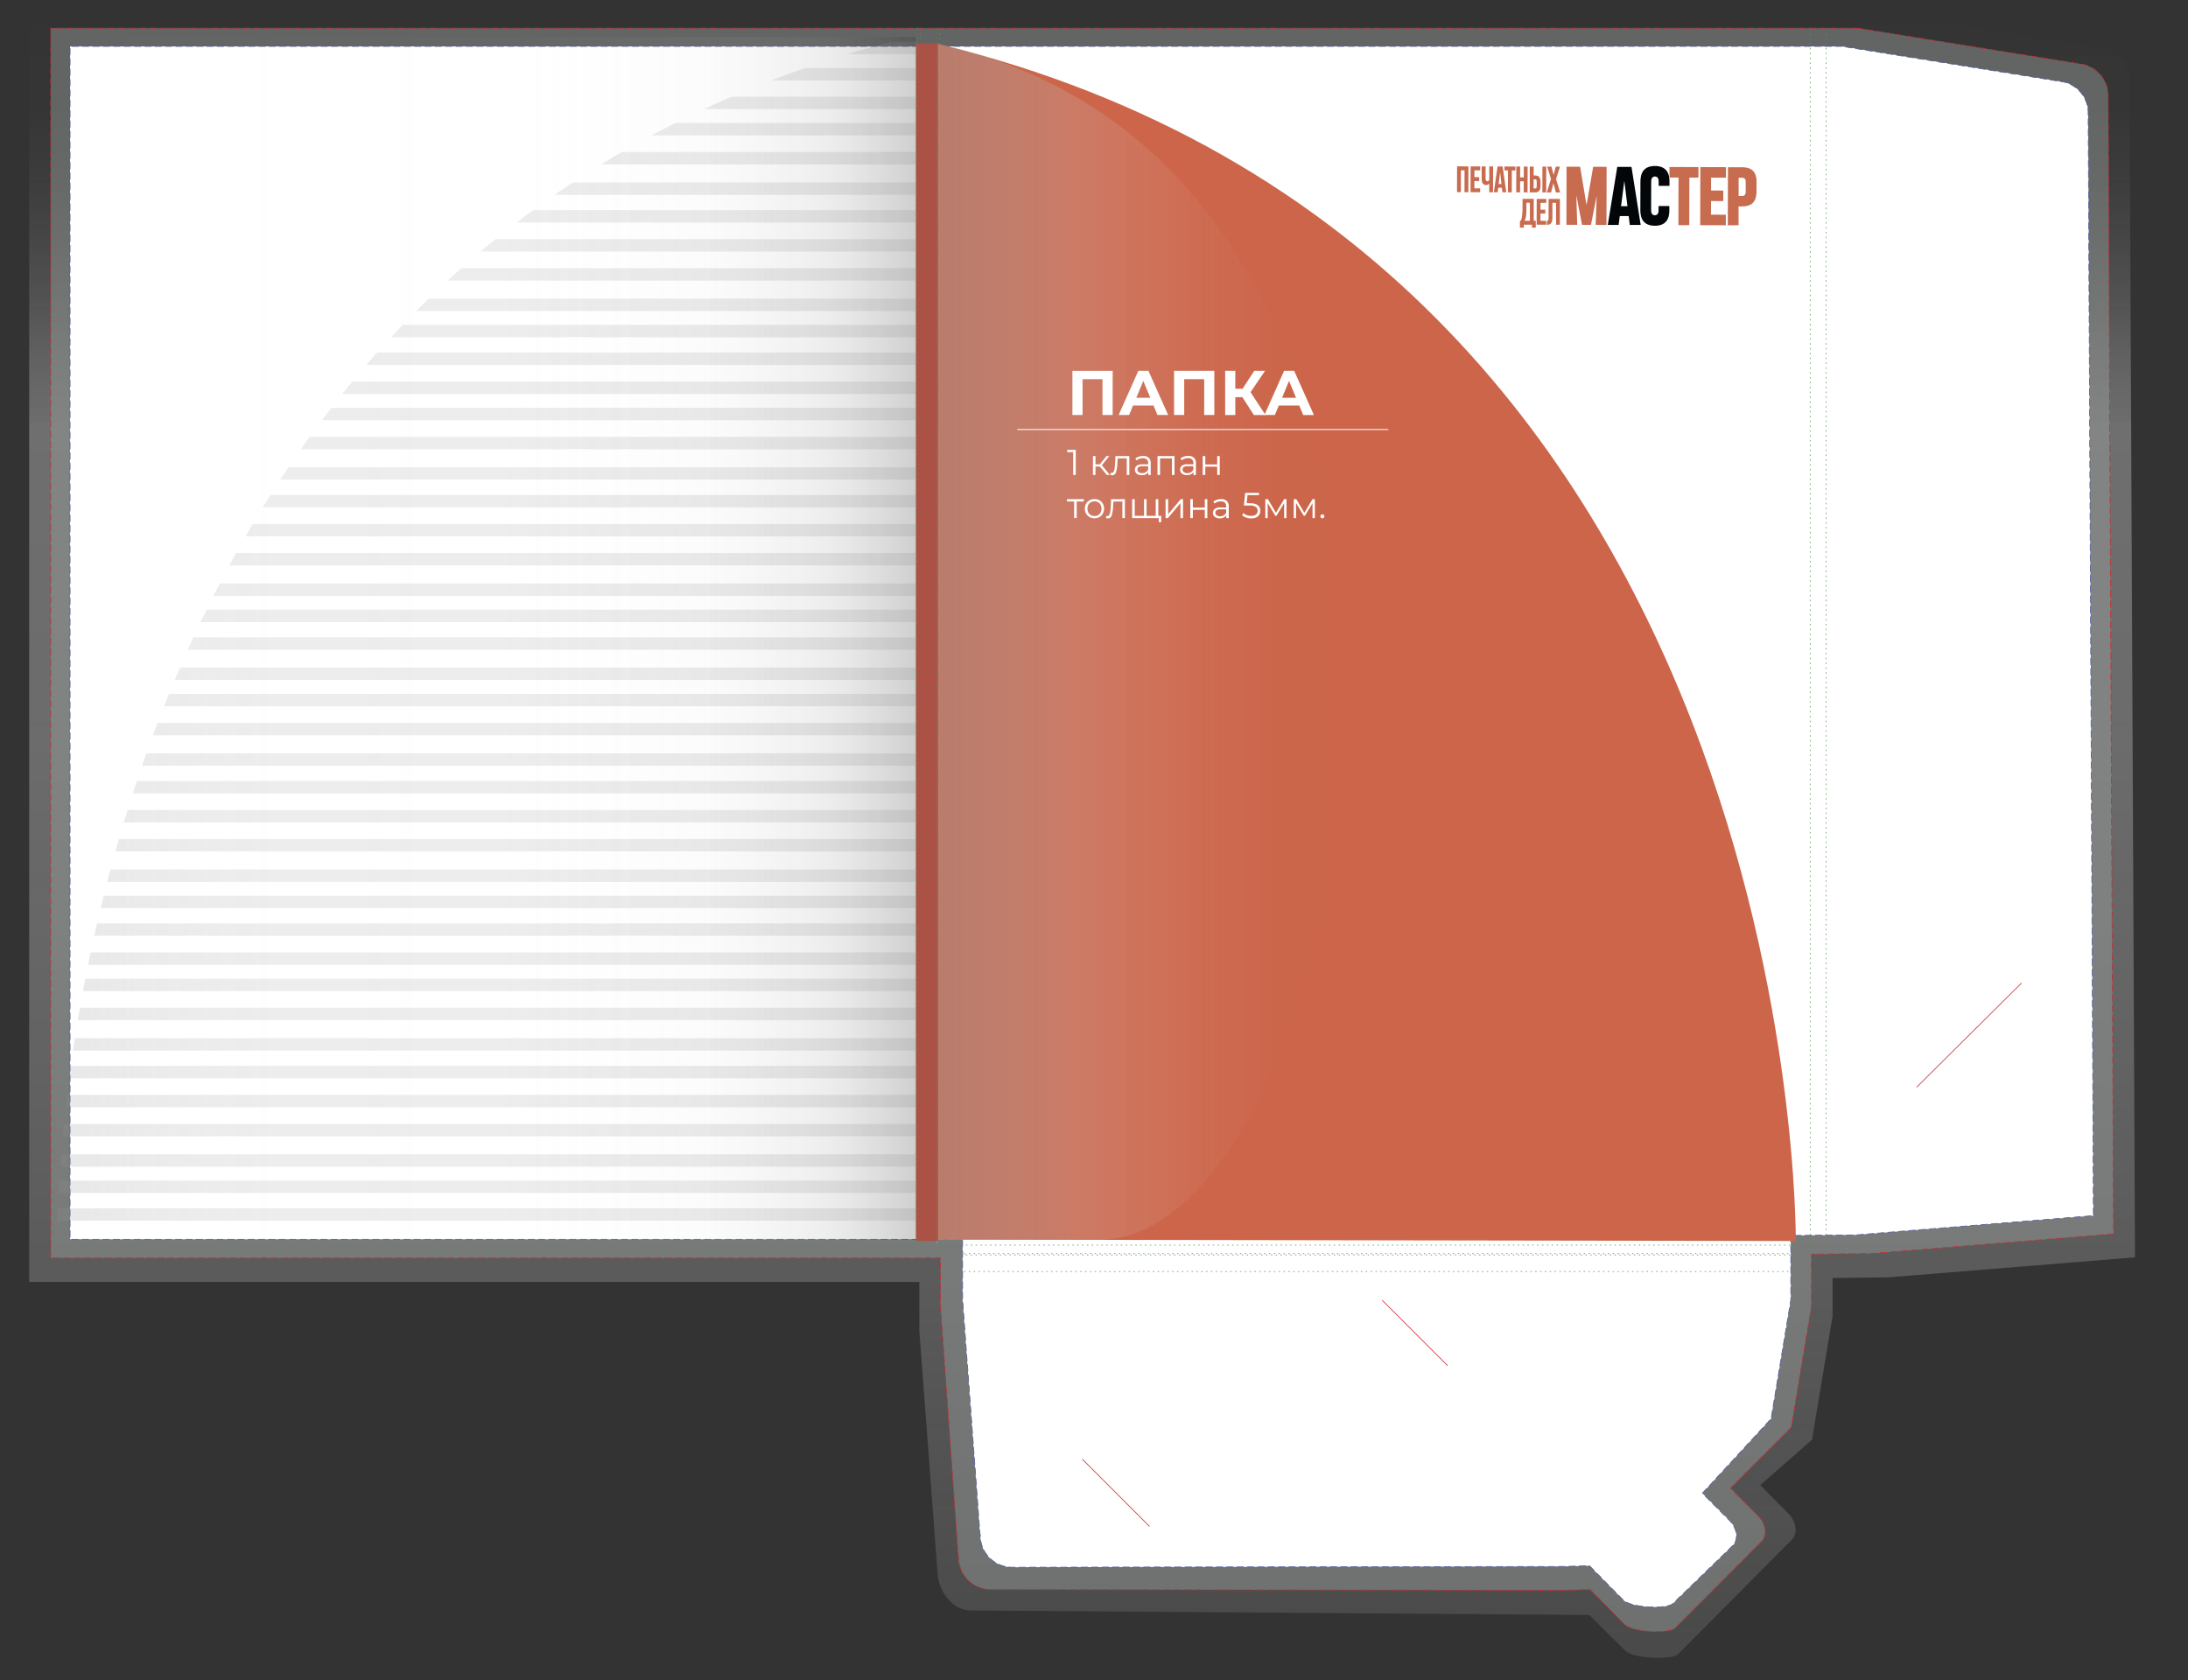
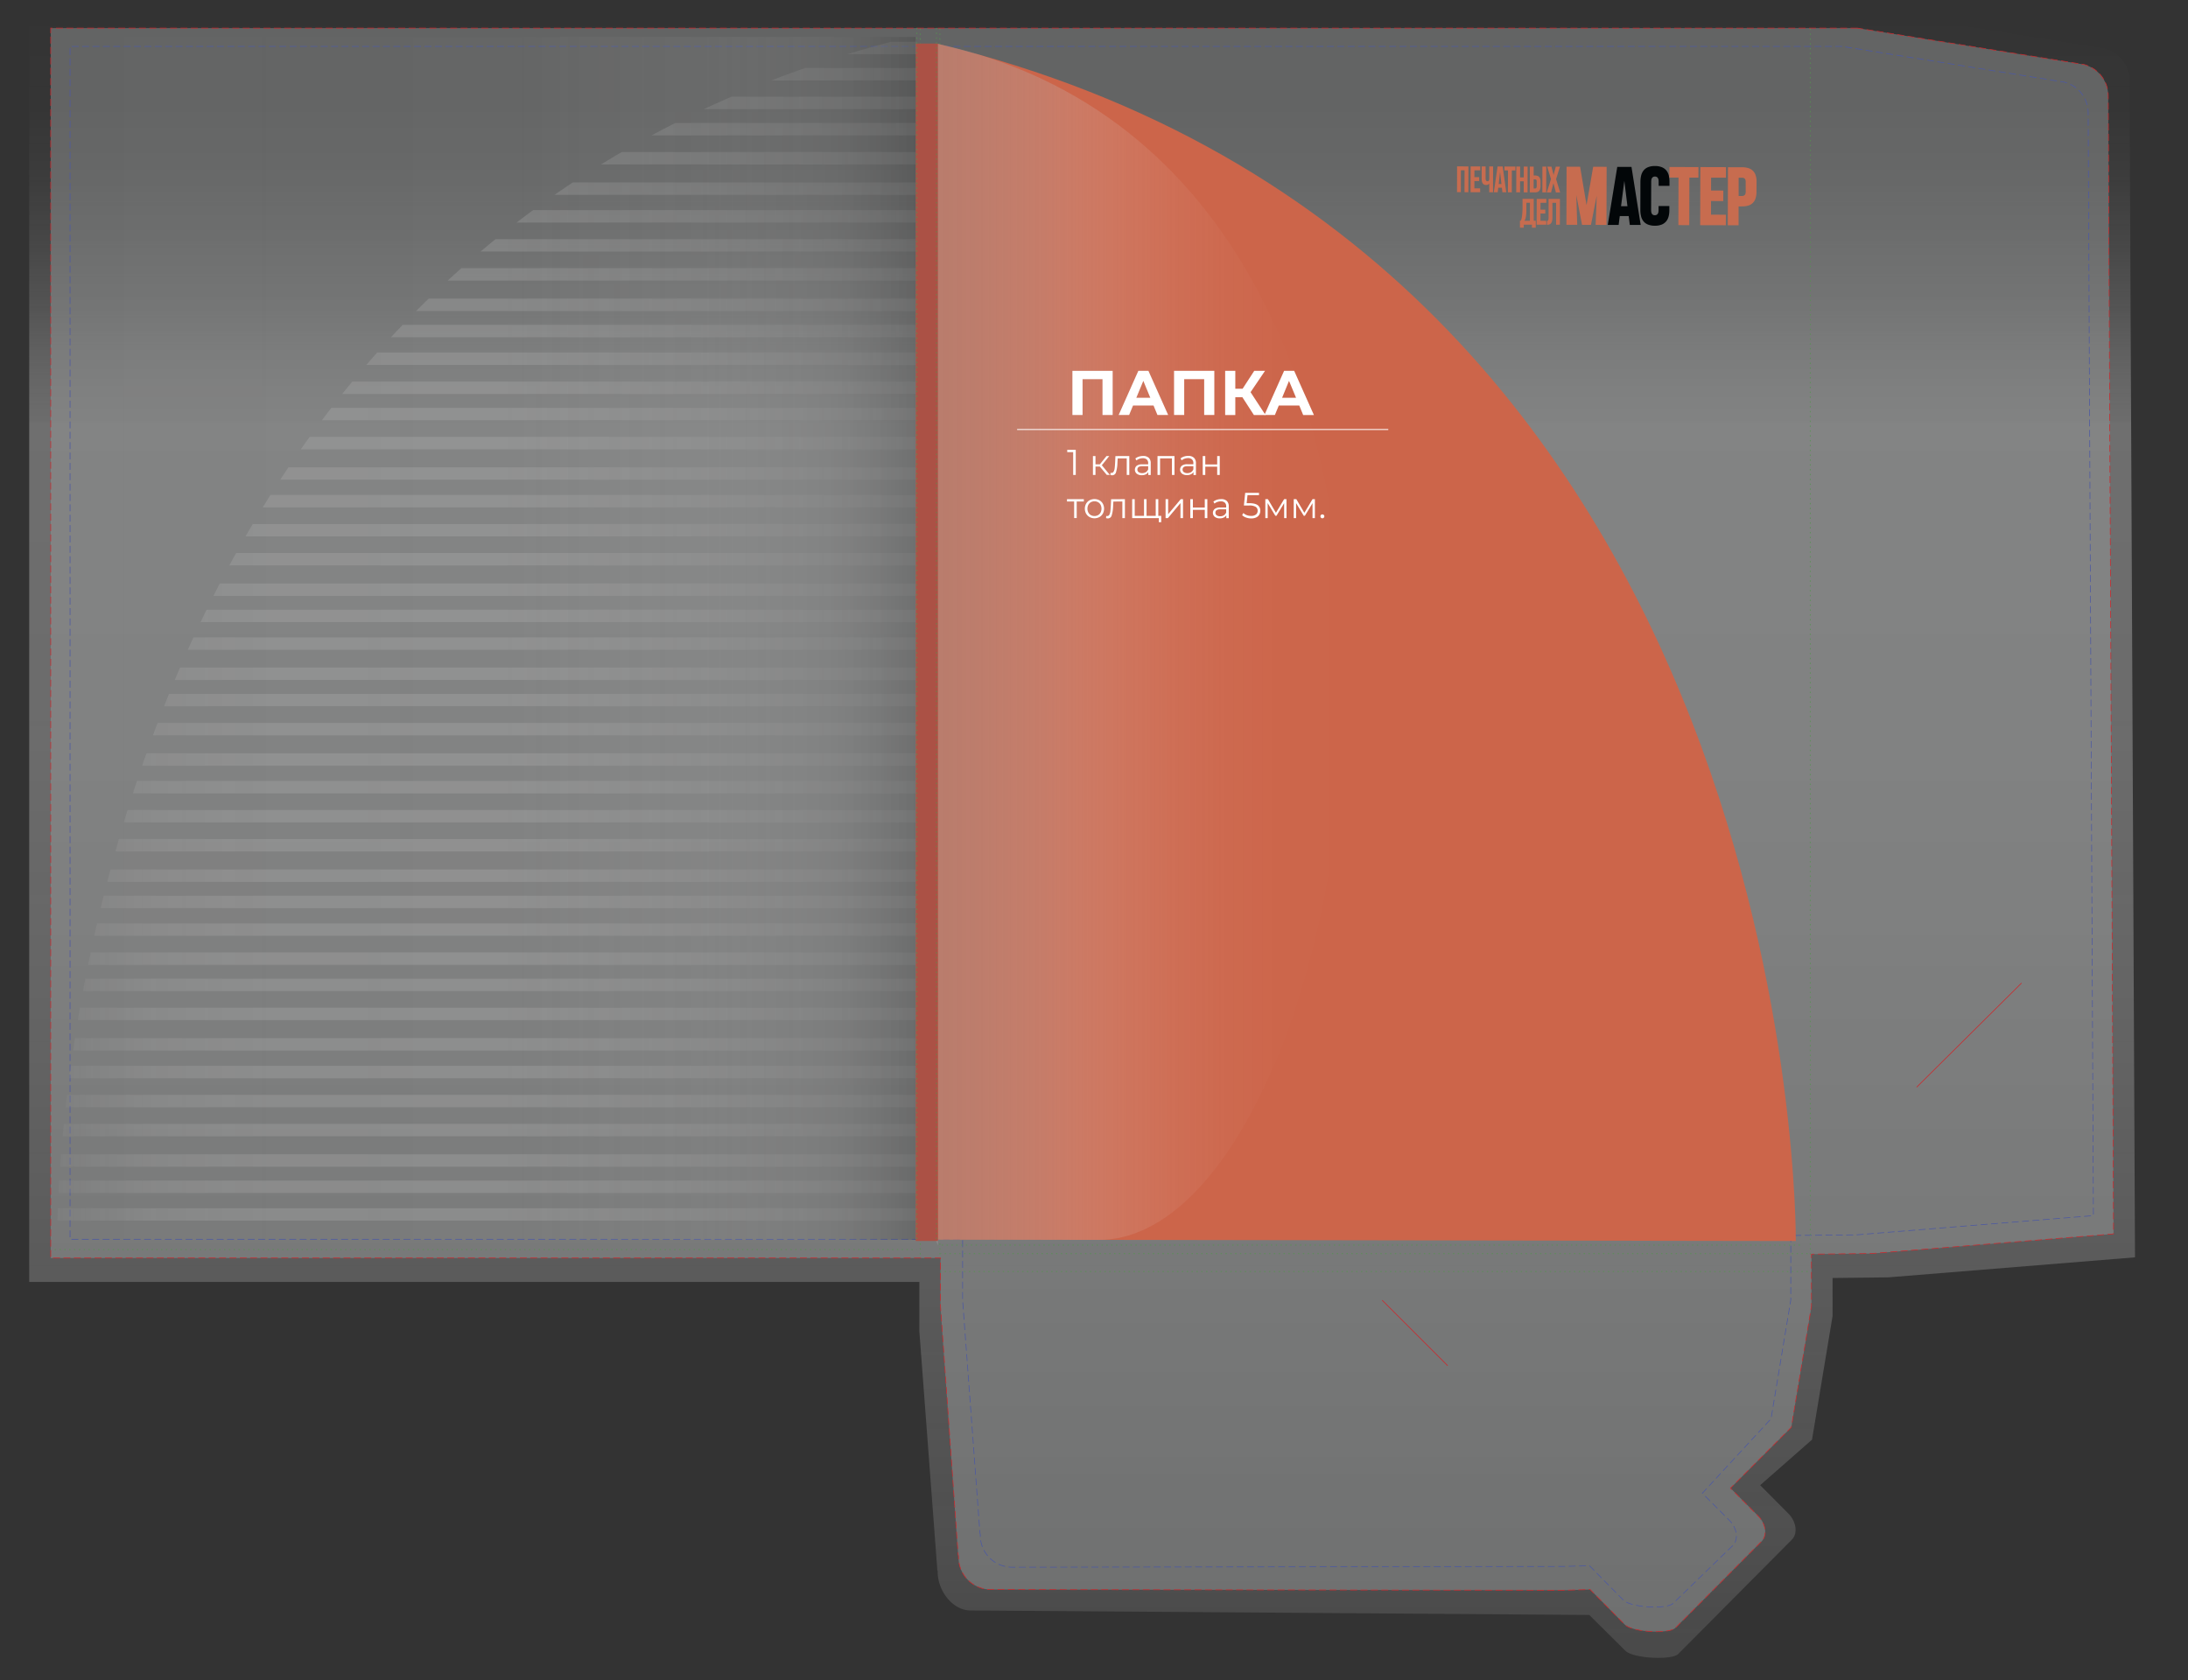
<svg xmlns="http://www.w3.org/2000/svg" xmlns:xlink="http://www.w3.org/1999/xlink" viewBox="0 0 1582 1215">
  <rect x="0" y="0" width="1582" height="1215" fill="#333333" stroke="none" />
  <defs>
    <style>.cls-1,.cls-10,.cls-6,.cls-8,.cls-9{fill:none;}.cls-2{isolation:isolate;}.cls-3{clip-path:url(#clip-path);}.cls-4,.cls-5,.cls-7{fill-rule:evenodd;}.cls-20,.cls-21,.cls-22,.cls-23,.cls-24,.cls-25,.cls-26,.cls-27,.cls-28,.cls-29,.cls-30,.cls-31,.cls-32,.cls-33,.cls-34,.cls-35,.cls-36,.cls-37,.cls-38,.cls-39,.cls-4,.cls-40,.cls-41,.cls-42,.cls-43,.cls-44,.cls-45,.cls-46,.cls-47,.cls-48,.cls-49,.cls-50,.cls-51,.cls-52,.cls-53,.cls-54,.cls-55,.cls-56,.cls-57,.cls-58,.cls-59,.cls-60,.cls-61{opacity:0.65;}.cls-14,.cls-18,.cls-4{mix-blend-mode:multiply;}.cls-4{fill:url(#Безымянный_градиент_16);}.cls-5{fill:#9d9e9e;opacity:0.45;}.cls-10,.cls-6{stroke:#ca2a2e;}.cls-10,.cls-6,.cls-8,.cls-9{stroke-width:0.5px;}.cls-6,.cls-8{stroke-dasharray:5 2.5;}.cls-16,.cls-7{fill:#fff;}.cls-8{stroke:#4d59a1;}.cls-9{stroke:#53944d;stroke-dasharray:1 2.5;}.cls-11{fill:#c76c4f;}.cls-12{fill:#020608;}.cls-13{fill:#cc654a;}.cls-14{opacity:0.41;fill:url(#Безымянный_градиент_50);}.cls-15{stroke-miterlimit:10;stroke-width:0.75px;opacity:0.86;fill:url(#Безымянный_градиент_53);stroke:url(#Безымянный_градиент_53-2);}.cls-17{fill:#ab5145;}.cls-18{opacity:0.33;fill:url(#Безымянный_градиент_42);}.cls-19{clip-path:url(#clip-path-2);}.cls-20{fill:url(#Безымянный_градиент_63);}.cls-21{fill:url(#Безымянный_градиент_63-2);}.cls-22{fill:url(#Безымянный_градиент_63-3);}.cls-23{fill:url(#Безымянный_градиент_63-4);}.cls-24{fill:url(#Безымянный_градиент_63-5);}.cls-25{fill:url(#Безымянный_градиент_63-6);}.cls-26{fill:url(#Безымянный_градиент_63-7);}.cls-27{fill:url(#Безымянный_градиент_63-8);}.cls-28{fill:url(#Безымянный_градиент_63-9);}.cls-29{fill:url(#Безымянный_градиент_63-10);}.cls-30{fill:url(#Безымянный_градиент_63-11);}.cls-31{fill:url(#Безымянный_градиент_63-12);}.cls-32{fill:url(#Безымянный_градиент_63-13);}.cls-33{fill:url(#Безымянный_градиент_63-14);}.cls-34{fill:url(#Безымянный_градиент_63-15);}.cls-35{fill:url(#Безымянный_градиент_63-16);}.cls-36{fill:url(#Безымянный_градиент_63-17);}.cls-37{fill:url(#Безымянный_градиент_63-18);}.cls-38{fill:url(#Безымянный_градиент_63-19);}.cls-39{fill:url(#Безымянный_градиент_63-20);}.cls-40{fill:url(#Безымянный_градиент_63-21);}.cls-41{fill:url(#Безымянный_градиент_63-22);}.cls-42{fill:url(#Безымянный_градиент_63-23);}.cls-43{fill:url(#Безымянный_градиент_63-24);}.cls-44{fill:url(#Безымянный_градиент_63-25);}.cls-45{fill:url(#Безымянный_градиент_63-26);}.cls-46{fill:url(#Безымянный_градиент_63-27);}.cls-47{fill:url(#Безымянный_градиент_63-28);}.cls-48{fill:url(#Безымянный_градиент_63-29);}.cls-49{fill:url(#Безымянный_градиент_63-30);}.cls-50{fill:url(#Безымянный_градиент_63-31);}.cls-51{fill:url(#Безымянный_градиент_63-32);}.cls-52{fill:url(#Безымянный_градиент_63-33);}.cls-53{fill:url(#Безымянный_градиент_63-34);}.cls-54{fill:url(#Безымянный_градиент_63-35);}.cls-55{fill:url(#Безымянный_градиент_63-36);}.cls-56{fill:url(#Безымянный_градиент_63-37);}.cls-57{fill:url(#Безымянный_градиент_63-38);}.cls-58{fill:url(#Безымянный_градиент_63-39);}.cls-59{fill:url(#Безымянный_градиент_63-40);}.cls-60{fill:url(#Безымянный_градиент_63-41);}.cls-61{fill:url(#Безымянный_градиент_63-42);}</style>
    <clipPath id="clip-path">
      <rect class="cls-1" x="5.12" y="-8.93" width="1554.88" height="1223.93" />
    </clipPath>
    <linearGradient id="Безымянный_градиент_16" x1="782.4" y1="8.22" x2="782.4" y2="1199.01" gradientUnits="userSpaceOnUse">
      <stop offset="0" stop-color="#fff" stop-opacity="0" />
      <stop offset="0.06" stop-color="#fdfdfd" stop-opacity="0.02" />
      <stop offset="0.1" stop-color="#f8f8f8" stop-opacity="0.07" />
      <stop offset="0.14" stop-color="#eee" stop-opacity="0.16" />
      <stop offset="0.18" stop-color="#e1e1e1" stop-opacity="0.29" />
      <stop offset="0.21" stop-color="#d0d0d0" stop-opacity="0.45" />
      <stop offset="0.25" stop-color="#bbb" stop-opacity="0.65" />
      <stop offset="0.25" stop-color="#b6b6b6" stop-opacity="0.7" />
      <stop offset="0.43" stop-color="#b4b4b4" stop-opacity="0.68" />
      <stop offset="0.6" stop-color="#acacac" stop-opacity="0.63" />
      <stop offset="0.78" stop-color="#a0a0a0" stop-opacity="0.55" />
      <stop offset="0.95" stop-color="#8f8f8f" stop-opacity="0.44" />
      <stop offset="0.99" stop-color="#8a8a8a" stop-opacity="0.4" />
    </linearGradient>
    <linearGradient id="Безымянный_градиент_50" x1="952.49" y1="602.86" x2="952.49" y2="197.11" gradientTransform="matrix(0, 2.66, 0.73, 0, 532.74, -2069.09)" gradientUnits="userSpaceOnUse">
      <stop offset="0" stop-color="#fff" stop-opacity="0" />
      <stop offset="0.17" stop-color="#fdfdfd" stop-opacity="0.02" />
      <stop offset="0.29" stop-color="#f8f8f8" stop-opacity="0.07" />
      <stop offset="0.41" stop-color="#eee" stop-opacity="0.16" />
      <stop offset="0.52" stop-color="#e1e1e1" stop-opacity="0.29" />
      <stop offset="0.62" stop-color="#d0d0d0" stop-opacity="0.45" />
      <stop offset="0.72" stop-color="#bbb" stop-opacity="0.65" />
      <stop offset="0.74" stop-color="#b6b6b6" stop-opacity="0.7" />
      <stop offset="0.89" stop-color="#a5a5a5" stop-opacity="0.91" />
      <stop offset="0.99" stop-color="#9e9e9e" />
    </linearGradient>
    <linearGradient id="Безымянный_градиент_53" x1="820.7" y1="462.92" x2="1005.47" y2="462.92" gradientTransform="translate(576.64 -670.31) rotate(46.49)" gradientUnits="userSpaceOnUse">
      <stop offset="0" stop-color="#fff" />
      <stop offset="0.92" stop-color="#fff" />
      <stop offset="1" stop-color="#fff" />
    </linearGradient>
    <linearGradient id="Безымянный_градиент_53-2" x1="820.43" y1="462.92" x2="1005.74" y2="462.92" xlink:href="#Безымянный_градиент_53" />
    <linearGradient id="Безымянный_градиент_42" x1="39.48" y1="461.66" x2="661.99" y2="461.66" gradientUnits="userSpaceOnUse">
      <stop offset="0" stop-color="#fff" stop-opacity="0" />
      <stop offset="0.54" stop-color="#f3f3f3" stop-opacity="0.04" />
      <stop offset="0.75" stop-color="#c8c8c8" stop-opacity="0.18" />
      <stop offset="0.9" stop-color="#7f7f7f" stop-opacity="0.43" />
      <stop offset="1" stop-color="#303030" stop-opacity="0.7" />
    </linearGradient>
    <clipPath id="clip-path-2">
      <path class="cls-1" d="M662.38,25.57l1.29,864.92-622.2,1S35.22,177.62,662.38,25.57Z" />
    </clipPath>
    <linearGradient id="Безымянный_градиент_63" x1="661.99" y1="693.29" x2="34.35" y2="693.29" gradientUnits="userSpaceOnUse">
      <stop offset="0" stop-color="#8a8a8a" stop-opacity="0.3" />
      <stop offset="0.28" stop-color="#a9a9a9" stop-opacity="0.36" />
      <stop offset="0.49" stop-color="#bababa" stop-opacity="0.4" />
      <stop offset="0.78" stop-color="#b7b7b7" stop-opacity="0.39" />
      <stop offset="0.88" stop-color="#adadad" stop-opacity="0.37" />
      <stop offset="0.95" stop-color="#9c9c9c" stop-opacity="0.34" />
      <stop offset="1" stop-color="#8a8a8a" stop-opacity="0.3" />
    </linearGradient>
    <linearGradient id="Безымянный_градиент_63-2" x1="661.99" y1="712.29" x2="34.35" y2="712.29" xlink:href="#Безымянный_градиент_63" />
    <linearGradient id="Безымянный_градиент_63-3" x1="661.99" y1="733.29" x2="34.35" y2="733.29" xlink:href="#Безымянный_градиент_63" />
    <linearGradient id="Безымянный_градиент_63-4" x1="661.99" y1="755.29" x2="34.35" y2="755.29" xlink:href="#Безымянный_градиент_63" />
    <linearGradient id="Безымянный_градиент_63-5" x1="661.99" y1="775.29" x2="34.35" y2="775.29" xlink:href="#Безымянный_градиент_63" />
    <linearGradient id="Безымянный_градиент_63-6" x1="661.99" y1="796.29" x2="34.35" y2="796.29" xlink:href="#Безымянный_градиент_63" />
    <linearGradient id="Безымянный_градиент_63-7" x1="661.99" y1="817.29" x2="34.35" y2="817.29" xlink:href="#Безымянный_градиент_63" />
    <linearGradient id="Безымянный_градиент_63-8" x1="661.99" y1="839.29" x2="34.35" y2="839.29" xlink:href="#Безымянный_градиент_63" />
    <linearGradient id="Безымянный_градиент_63-9" x1="661.99" y1="858.29" x2="34.35" y2="858.29" xlink:href="#Безымянный_градиент_63" />
    <linearGradient id="Безымянный_градиент_63-10" x1="661.99" y1="878.29" x2="34.35" y2="878.29" xlink:href="#Безымянный_градиент_63" />
    <linearGradient id="Безымянный_градиент_63-11" x1="661.99" y1="487.29" x2="34.35" y2="487.29" xlink:href="#Безымянный_градиент_63" />
    <linearGradient id="Безымянный_градиент_63-12" x1="661.99" y1="506.29" x2="34.35" y2="506.29" xlink:href="#Безымянный_градиент_63" />
    <linearGradient id="Безымянный_градиент_63-13" x1="661.99" y1="527.29" x2="34.35" y2="527.29" xlink:href="#Безымянный_градиент_63" />
    <linearGradient id="Безымянный_градиент_63-14" x1="661.99" y1="549.29" x2="34.35" y2="549.29" xlink:href="#Безымянный_градиент_63" />
    <linearGradient id="Безымянный_градиент_63-15" x1="661.99" y1="569.29" x2="34.35" y2="569.29" xlink:href="#Безымянный_градиент_63" />
    <linearGradient id="Безымянный_градиент_63-16" x1="661.99" y1="590.29" x2="34.35" y2="590.29" xlink:href="#Безымянный_градиент_63" />
    <linearGradient id="Безымянный_градиент_63-17" x1="661.99" y1="611.29" x2="34.35" y2="611.29" xlink:href="#Безымянный_градиент_63" />
    <linearGradient id="Безымянный_градиент_63-18" x1="661.99" y1="633.29" x2="34.35" y2="633.29" xlink:href="#Безымянный_градиент_63" />
    <linearGradient id="Безымянный_градиент_63-19" x1="661.99" y1="652.29" x2="34.35" y2="652.29" xlink:href="#Безымянный_градиент_63" />
    <linearGradient id="Безымянный_градиент_63-20" x1="661.99" y1="672.29" x2="34.35" y2="672.29" xlink:href="#Безымянный_градиент_63" />
    <linearGradient id="Безымянный_градиент_63-21" x1="661.99" y1="280.43" x2="34.35" y2="280.43" xlink:href="#Безымянный_градиент_63" />
    <linearGradient id="Безымянный_градиент_63-22" x1="661.99" y1="299.43" x2="34.35" y2="299.43" xlink:href="#Безымянный_градиент_63" />
    <linearGradient id="Безымянный_градиент_63-23" x1="661.99" y1="320.43" x2="34.35" y2="320.43" xlink:href="#Безымянный_градиент_63" />
    <linearGradient id="Безымянный_градиент_63-24" x1="661.99" y1="342.43" x2="34.35" y2="342.43" xlink:href="#Безымянный_градиент_63" />
    <linearGradient id="Безымянный_градиент_63-25" x1="661.99" y1="362.43" x2="34.35" y2="362.43" xlink:href="#Безымянный_градиент_63" />
    <linearGradient id="Безымянный_градиент_63-26" x1="661.99" y1="383.43" x2="34.35" y2="383.43" xlink:href="#Безымянный_градиент_63" />
    <linearGradient id="Безымянный_градиент_63-27" x1="661.99" y1="404.43" x2="34.35" y2="404.43" xlink:href="#Безымянный_градиент_63" />
    <linearGradient id="Безымянный_градиент_63-28" x1="661.99" y1="426.43" x2="34.35" y2="426.43" xlink:href="#Безымянный_градиент_63" />
    <linearGradient id="Безымянный_градиент_63-29" x1="661.99" y1="445.43" x2="34.35" y2="445.43" xlink:href="#Безымянный_градиент_63" />
    <linearGradient id="Безымянный_градиент_63-30" x1="661.99" y1="465.43" x2="34.35" y2="465.43" xlink:href="#Безымянный_градиент_63" />
    <linearGradient id="Безымянный_градиент_63-31" x1="661.99" y1="74.43" x2="34.35" y2="74.43" xlink:href="#Безымянный_градиент_63" />
    <linearGradient id="Безымянный_градиент_63-32" x1="661.99" y1="93.43" x2="34.35" y2="93.43" xlink:href="#Безымянный_градиент_63" />
    <linearGradient id="Безымянный_градиент_63-33" x1="661.99" y1="114.43" x2="34.35" y2="114.43" xlink:href="#Безымянный_градиент_63" />
    <linearGradient id="Безымянный_градиент_63-34" x1="661.99" y1="136.43" x2="34.35" y2="136.43" xlink:href="#Безымянный_градиент_63" />
    <linearGradient id="Безымянный_градиент_63-35" x1="661.99" y1="156.43" x2="34.35" y2="156.43" xlink:href="#Безымянный_градиент_63" />
    <linearGradient id="Безымянный_градиент_63-36" x1="661.99" y1="177.43" x2="34.35" y2="177.43" xlink:href="#Безымянный_градиент_63" />
    <linearGradient id="Безымянный_градиент_63-37" x1="661.99" y1="198.43" x2="34.35" y2="198.43" xlink:href="#Безымянный_градиент_63" />
    <linearGradient id="Безымянный_градиент_63-38" x1="661.99" y1="220.43" x2="34.35" y2="220.43" xlink:href="#Безымянный_градиент_63" />
    <linearGradient id="Безымянный_градиент_63-39" x1="661.99" y1="239.43" x2="34.35" y2="239.43" xlink:href="#Безымянный_градиент_63" />
    <linearGradient id="Безымянный_градиент_63-40" x1="661.99" y1="259.43" x2="34.35" y2="259.43" xlink:href="#Безымянный_градиент_63" />
    <linearGradient id="Безымянный_градиент_63-41" x1="662.99" y1="34.69" x2="35.34" y2="34.69" xlink:href="#Безымянный_градиент_63" />
    <linearGradient id="Безымянный_градиент_63-42" x1="662.99" y1="53.69" x2="35.34" y2="53.69" xlink:href="#Безымянный_градиент_63" />
  </defs>
  <title>Монтажная область 1</title>
  <g class="cls-2">
    <g id="Слой_1" data-name="Слой 1">
      <g class="cls-3">
        <path class="cls-4" d="M1354.63,8.27,21.11,8.22V927.11l581.7,0h61.91v35.56l13,172.68a4.89,4.89,0,0,1,.27,1.71c0,13.17,10.68,27.63,23.78,27.63l447.35,3.25,25.94,25.77c5.9,5.93,33.87,7,38.36,2.47l82.11-82.67c4.49-4.51,3.33-13.05-2.56-19l-20.31-20.42,37.49-32.91,14.86-89.4V924.25l40.27-.46,178.4-14.49-3.94-851a24,24,0,0,0-18-23.18Z" />
        <path class="cls-5" d="M1343,20.34l-1306.33,0V909.8l569.84,0H680v34.84l12.78,179.8a4.79,4.79,0,0,1,.26,1.67,23.41,23.41,0,0,0,23.3,23.43l414.23.52,19.17-.52,24.89,25.24c5.78,5.81,32.37,6.94,36.76,2.52l62.22-62.49c4.39-4.42,3.27-12.79-2.51-18.59l-19.9-20,44-44,14.55-87.58V907l43.65-.45,174.77-14.19-3.86-823a23.46,23.46,0,0,0-17.59-22.71Z" />
        <path class="cls-6" d="M1343,20.34l-1306.33,0V909.8l569.84,0H680v34.84l12.78,179.8a4.79,4.79,0,0,1,.26,1.67,23.41,23.41,0,0,0,23.3,23.43l414.23.52,19.17-.52,24.89,25.24c5.78,5.81,32.37,6.94,36.76,2.52l62.22-62.49c4.39-4.42,3.27-12.79-2.51-18.59l-19.9-20,44-44,14.55-87.58V907l43.65-.45,174.77-14.19-3.86-823a23.46,23.46,0,0,0-17.59-22.71Z" />
-         <path class="cls-7" d="M1331.93,33.56l-1281.28,0V896.25l558.91,0H696v43.89l12.53,168.64a4.7,4.7,0,0,1,.26,1.64,23,23,0,0,0,22.85,23l398.8-.57,18.8-.51,24.41,24.76c5.67,5.69,31.74,6.81,36.06,2.47l43.13-41.82c4.31-4.34,3.2-12.54-2.46-18.24l-19.52-19.62,49.67-53.84,14.27-85.9V893.5l47.39-.44,171.41-13.92-3.79-797.48a23,23,0,0,0-17.25-22.27Z" />
        <path class="cls-8" d="M1331.93,33.56l-1281.28,0V896.25l558.91,0H696v43.89l12.53,168.64a4.7,4.7,0,0,1,.26,1.64,23,23,0,0,0,22.85,23l398.8-.57,18.8-.51,24.41,24.76c5.67,5.69,31.74,6.81,36.06,2.47l43.13-41.82c4.31-4.34,3.2-12.54-2.46-18.24l-19.52-19.62,49.67-53.84,14.27-85.9V893.5l47.39-.44,171.41-13.92-3.79-797.48a23,23,0,0,0-17.25-22.27Z" />
        <line class="cls-9" x1="1308.83" y1="907.21" x2="1308.83" y2="19.98" />
        <line class="cls-9" x1="1307.02" y1="906.67" x2="679.99" y2="906.67" />
        <line class="cls-9" x1="679.59" y1="907.21" x2="679.59" y2="19.98" />
        <line class="cls-9" x1="665.29" y1="907.21" x2="665.29" y2="19.98" />
-         <line class="cls-10" x1="831.17" y1="1103.91" x2="782.58" y2="1055.32" />
        <line class="cls-10" x1="1461.65" y1="710.94" x2="1385.79" y2="786.27" />
        <line class="cls-10" x1="1046.73" y1="987.68" x2="999.35" y2="940.3" />
        <line class="cls-9" x1="1307.02" y1="919.54" x2="679.99" y2="919.54" />
-         <line class="cls-9" x1="1320.27" y1="907.21" x2="1320.27" y2="19.98" />
      </g>
      <polygon class="cls-11" points="1053.47 138.97 1053.52 120.32 1061.71 120.35 1061.66 139 1058.89 138.99 1058.93 123.16 1056.29 123.15 1056.24 138.98 1053.47 138.97" />
      <polygon class="cls-11" points="1063.26 139 1063.32 120.35 1070.26 120.37 1070.25 123.19 1066.07 123.18 1066.05 128.11 1069.51 128.12 1069.5 130.94 1066.05 130.93 1066.03 136.2 1070.21 136.21 1070.2 139.02 1063.26 139" />
      <path class="cls-11" d="M1074.15,120.37l0,8.63a4.66,4.66,0,0,0,.07.82,2,2,0,0,0,.22.66,1.18,1.18,0,0,0,.43.44,1.28,1.28,0,0,0,.66.16,1.18,1.18,0,0,0,.61-.15,1.08,1.08,0,0,0,.39-.42,2,2,0,0,0,.21-.65,5.44,5.44,0,0,0,.06-.86l0-8.63h2.76l-.05,18.66h-2.75l0-6.46a1.4,1.4,0,0,1-.35.55,2.19,2.19,0,0,1-.55.38,2.69,2.69,0,0,1-.66.23,3.5,3.5,0,0,1-.71.07,3,3,0,0,1-1.56-.38,2.66,2.66,0,0,1-1-1,4.8,4.8,0,0,1-.49-1.56,12.65,12.65,0,0,1-.14-2l0-8.52Z" />
-       <path class="cls-11" d="M1082.8,120.39h3.69l2.58,18.67h-2.78l-.37-3.3h-2.64l-.39,3.3h-2.8Zm.8,12.71h2l-1-8.76Z" />
+       <path class="cls-11" d="M1082.8,120.39h3.69l2.58,18.67h-2.78l-.37-3.3h-2.64l-.39,3.3h-2.8Zm.8,12.71h2l-1-8.76" />
      <polygon class="cls-11" points="1093.11 123.26 1093.07 139.09 1090.28 139.08 1090.33 123.25 1087.78 123.24 1087.78 120.42 1095.68 120.44 1095.67 123.26 1093.11 123.26" />
      <polygon class="cls-11" points="1096.29 139.1 1096.34 120.45 1099.11 120.45 1099.09 128.29 1101.74 128.3 1101.76 120.46 1104.53 120.47 1104.48 139.12 1101.71 139.11 1101.73 131.12 1099.08 131.11 1099.06 139.1 1096.29 139.1" />
      <path class="cls-11" d="M1113.84,134.58a7.36,7.36,0,0,1-.28,2.16,3.45,3.45,0,0,1-.79,1.4,2.93,2.93,0,0,1-1.26.76,5.54,5.54,0,0,1-1.67.23h-3.78l.05-18.65h2.78l0,6.43h.88a6.25,6.25,0,0,1,1.73.22,2.84,2.84,0,0,1,1.29.76,3.48,3.48,0,0,1,.79,1.44,7.82,7.82,0,0,1,.27,2.25Zm-2.75-2.52c0-.34,0-.66,0-.95a2.43,2.43,0,0,0-.14-.74,1,1,0,0,0-.37-.48,1.25,1.25,0,0,0-.71-.17h-1l0,6.6h.92a1.69,1.69,0,0,0,.64-.1.84.84,0,0,0,.4-.34,1.58,1.58,0,0,0,.21-.6,6.23,6.23,0,0,0,.06-.89Zm4.13-11.56H1118l-.05,18.65h-2.77Z" />
      <polygon class="cls-11" points="1124.98 139.18 1123.19 132.47 1121.47 139.17 1118.4 139.16 1121.41 129.5 1118.71 120.51 1121.75 120.52 1123.3 126.54 1124.88 120.53 1127.91 120.54 1125.09 129.53 1128.06 139.19 1124.98 139.18" />
      <path class="cls-11" d="M1103.46,143.82l5.48,0,0,15.83h1.48v5h-2.77v-2.15l-5.91,0v2.15h-2.77v-5h.28c.22,0,.41-.19.58-.57a7.34,7.34,0,0,0,.43-1.49q.18-.93.3-2.08t.19-2.34q.07-1.18.1-2.26c0-.72,0-1.33,0-1.84V143.8Zm.16,5.25q0,1.95,0,3.6t-.19,3a14.18,14.18,0,0,1-.44,2.34,4.73,4.73,0,0,1-.81,1.65h4l0-13h-2.53Z" />
      <polygon class="cls-11" points="1111.05 162.49 1111.1 143.84 1118.04 143.86 1118.03 146.68 1113.85 146.67 1113.84 151.6 1117.29 151.61 1117.29 154.43 1113.83 154.42 1113.81 159.69 1117.99 159.7 1117.99 162.51 1111.05 162.49" />
      <path class="cls-11" d="M1125.11,162.53l0-15.83h-2.67l0,10.66a11.6,11.6,0,0,1-.2,2.26,4.39,4.39,0,0,1-.65,1.63,2.78,2.78,0,0,1-1.19,1,4.49,4.49,0,0,1-1.84.33v-2.82a.87.87,0,0,0,.89-.62,5.39,5.39,0,0,0,.23-1.77l0-13.5,2.64,0,5.57,0-.05,18.65Z" />
      <polygon class="cls-11" points="1139.74 141.16 1140.39 162.61 1132.57 162.58 1132.68 120.56 1142.47 120.59 1147.13 148.35 1151.92 120.61 1161.65 120.64 1161.53 162.67 1153.7 162.64 1154.48 141.59 1150.32 162.63 1143.87 162.62 1139.74 141.16" />
      <path class="cls-12" d="M1179.62,120.69l-10.28,0-6.87,42,7.86,0,.82-6.44,6.45,0,.81,6.44,7.86,0Zm-7.55,28.42,2.37-18.29,2.26,18.31Z" />
      <path class="cls-12" d="M1207,149v3.09a18,18,0,0,1-.52,4.39,9.21,9.21,0,0,1-1.73,3.54,8.2,8.2,0,0,1-3.23,2.37,12.78,12.78,0,0,1-5,.85v0a12.88,12.88,0,0,1-5.1-.9,8,8,0,0,1-3.23-2.43,9.37,9.37,0,0,1-1.68-3.66,19.87,19.87,0,0,1-.48-4.56l.06-20.15a19.75,19.75,0,0,1,.51-4.53,9.37,9.37,0,0,1,1.71-3.65,8.06,8.06,0,0,1,3.22-2.42,12.66,12.66,0,0,1,5.07-.87l0,0a12.78,12.78,0,0,1,5.08.9,8.23,8.23,0,0,1,3.23,2.42,9.15,9.15,0,0,1,1.7,3.59,18.8,18.8,0,0,1,.48,4.43v3l-7.83,0v-3a8.72,8.72,0,0,0-.09-1.28,3.83,3.83,0,0,0-.37-1.19,2.36,2.36,0,0,0-.81-.9,2.47,2.47,0,0,0-1.39-.36,2.52,2.52,0,0,0-1.42.35,2.43,2.43,0,0,0-.83.91,3.57,3.57,0,0,0-.38,1.25,12,12,0,0,0-.09,1.39l-.06,20.15a11.71,11.71,0,0,0,.08,1.36,3.89,3.89,0,0,0,.36,1.27,2.3,2.3,0,0,0,.81.93,2.57,2.57,0,0,0,1.45.36,2.5,2.5,0,0,0,1.35-.33,2.37,2.37,0,0,0,.82-.84,3.55,3.55,0,0,0,.4-1.16,7.92,7.92,0,0,0,.11-1.31V149Z" />
      <polygon class="cls-11" points="1221.49 128.45 1221.39 162.84 1213.53 162.81 1213.63 128.43 1207.07 128.41 1207.09 120.77 1228.04 120.83 1228.02 128.47 1221.49 128.45" />
      <polygon class="cls-11" points="1229.29 162.86 1229.41 120.83 1247.96 120.89 1247.93 128.52 1237.18 128.49 1237.16 137.78 1246.01 137.81 1245.98 145.41 1237.14 145.39 1237.11 155.25 1247.86 155.28 1247.84 162.91 1229.29 162.86" />
      <path class="cls-11" d="M1270,138.56a15.1,15.1,0,0,1-.77,5.15,7.66,7.66,0,0,1-5.53,5.06,17.27,17.27,0,0,1-4.42.51h-2.23l0,13.66-7.8,0,.12-42,10.09,0a16.48,16.48,0,0,1,4.35.55,8.32,8.32,0,0,1,3.34,1.77,8.07,8.07,0,0,1,2.15,3.24,13.93,13.93,0,0,1,.76,5Zm-7.81-7.11a3.27,3.27,0,0,0-.61-2.17,2.76,2.76,0,0,0-2.19-.74h-2.29l0,13.2h2.12a3,3,0,0,0,2.33-.75,3.77,3.77,0,0,0,.65-2.46Z" />
      <line class="cls-9" x1="1301.39" y1="900.46" x2="678.12" y2="900.46" />
-       <line class="cls-9" x1="1301.39" y1="907.55" x2="678.12" y2="907.55" />
      <path class="cls-13" d="M677.53,31.58,676.23,896.5l622.2,1S1304.69,183.64,677.53,31.58Z" />
      <path class="cls-14" d="M676.23,896.5l118.11.2c193,.32,321.13-769.83-116.82-865.12l.75,869.18Z" />
      <line class="cls-15" x1="735.41" y1="310.61" x2="1003.78" y2="310.61" />
      <path class="cls-16" d="M804.49,268.2v31.93h-7.34V274.22H782.73v25.91h-7.34V268.2Z" />
      <path class="cls-16" d="M834.05,293.29H819.22l-2.83,6.84h-7.57l14.23-31.93h7.3l14.28,31.93h-7.75Zm-2.33-5.61-5.06-12.23-5.06,12.23Z" />
      <path class="cls-16" d="M878,268.2v31.93h-7.34V274.22H856.22v25.91h-7.34V268.2Z" />
      <path class="cls-16" d="M898.28,287.27h-5.11v12.87h-7.34V268.2h7.34v12.91h5.29l8.39-12.91h7.8l-10.45,15.42L915,300.14h-8.39Z" />
      <path class="cls-16" d="M939.43,293.29H924.61l-2.83,6.84h-7.57l14.23-31.93h7.3L950,300.14h-7.76Zm-2.33-5.61L932,275.45,927,287.68Z" />
      <path class="cls-16" d="M777.81,325.3v18.2h-1.87V327h-4.29V325.3Z" />
      <path class="cls-16" d="M795.2,337.41h-3.12v6.08h-1.85V329.82h1.85v6h3.15l4.81-6h2l-5.38,6.63,5.77,7h-2.18Z" />
      <path class="cls-16" d="M816.52,329.82V343.5h-1.85v-12h-6.55l-.18,3.38a25.14,25.14,0,0,1-1,6.55,2.86,2.86,0,0,1-2.78,2.29,5.32,5.32,0,0,1-1.33-.21l.13-1.59a3.58,3.58,0,0,0,.65.1,1.74,1.74,0,0,0,1.61-1,6.77,6.77,0,0,0,.73-2.44q.18-1.46.31-3.85l.23-4.89Z" />
      <path class="cls-16" d="M830.59,331.06a5.18,5.18,0,0,1,1.43,4v8.48h-1.77v-2.13a4.23,4.23,0,0,1-1.83,1.66,6.41,6.41,0,0,1-2.87.6,5.63,5.63,0,0,1-3.64-1.09,3.76,3.76,0,0,1-.09-5.69,6.17,6.17,0,0,1,4-1.07h4.34v-.83a3.51,3.51,0,0,0-1-2.69,4.08,4.08,0,0,0-2.89-.92,7.33,7.33,0,0,0-2.5.43,6.28,6.28,0,0,0-2.05,1.18l-.83-1.38a7.38,7.38,0,0,1,2.5-1.36,9.71,9.71,0,0,1,3.07-.48A5.79,5.79,0,0,1,830.59,331.06Zm-2.08,10.4a4.27,4.27,0,0,0,1.66-2.07v-2.24h-4.29q-3.51,0-3.51,2.44a2.24,2.24,0,0,0,.91,1.88,4.14,4.14,0,0,0,2.55.69A4.87,4.87,0,0,0,828.51,341.46Z" />
      <path class="cls-16" d="M849.2,329.82V343.5h-1.85v-12h-8.58v12h-1.85V329.82Z" />
      <path class="cls-16" d="M863.27,331.06a5.18,5.18,0,0,1,1.43,4v8.48h-1.77v-2.13A4.23,4.23,0,0,1,861.1,343a6.41,6.41,0,0,1-2.87.6,5.63,5.63,0,0,1-3.64-1.09,3.76,3.76,0,0,1-.09-5.69,6.17,6.17,0,0,1,4-1.07h4.34v-.83a3.51,3.51,0,0,0-1-2.69,4.09,4.09,0,0,0-2.89-.92,7.33,7.33,0,0,0-2.5.43,6.3,6.3,0,0,0-2.05,1.18l-.83-1.38a7.39,7.39,0,0,1,2.5-1.36,9.72,9.72,0,0,1,3.07-.48A5.8,5.8,0,0,1,863.27,331.06Zm-2.08,10.4a4.28,4.28,0,0,0,1.66-2.07v-2.24h-4.29q-3.51,0-3.51,2.44a2.23,2.23,0,0,0,.91,1.88,4.14,4.14,0,0,0,2.55.69A4.87,4.87,0,0,0,861.19,341.46Z" />
      <path class="cls-16" d="M869.61,329.82h1.85v6.06h8.61v-6.06h1.85V343.5h-1.85v-6h-8.61v6h-1.85Z" />
      <path class="cls-16" d="M783.66,362.66h-5.17v12h-1.85v-12h-5.17V361h12.19Z" />
      <path class="cls-16" d="M787.79,373.93a6.54,6.54,0,0,1-2.5-2.48,7.53,7.53,0,0,1,0-7.18,6.45,6.45,0,0,1,2.5-2.47,7.62,7.62,0,0,1,7.12,0,6.36,6.36,0,0,1,2.48,2.47,7.62,7.62,0,0,1,0,7.18,6.45,6.45,0,0,1-2.48,2.48,7.52,7.52,0,0,1-7.12,0Zm6.17-1.4a4.62,4.62,0,0,0,1.81-1.89,6.28,6.28,0,0,0,0-5.56,4.63,4.63,0,0,0-1.81-1.88,5.48,5.48,0,0,0-5.23,0,4.71,4.71,0,0,0-1.82,1.88,6.17,6.17,0,0,0,0,5.56,4.7,4.7,0,0,0,1.82,1.89,5.48,5.48,0,0,0,5.23,0Z" />
      <path class="cls-16" d="M813.35,361V374.7h-1.85v-12H805l-.18,3.38a25.14,25.14,0,0,1-1,6.55,2.86,2.86,0,0,1-2.78,2.29,5.32,5.32,0,0,1-1.33-.21l.13-1.59a3.58,3.58,0,0,0,.65.1,1.74,1.74,0,0,0,1.61-1,6.77,6.77,0,0,0,.73-2.44q.18-1.46.31-3.85l.23-4.89Z" />
      <path class="cls-16" d="M837.48,361V374.7H818.6V361h1.85v12.06h6.71V361H829v12.06h6.63V361Zm2.11,12.06v4.6h-1.74v-3h-2.31v-1.61Z" />
      <path class="cls-16" d="M842.76,361h1.85v10.87L853.73,361h1.64V374.7h-1.85V363.83l-9.1,10.87h-1.66Z" />
      <path class="cls-16" d="M860.64,361h1.85v6.06h8.61V361h1.85V374.7H871.1v-6h-8.61v6h-1.85Z" />
      <path class="cls-16" d="M887,362.26a5.18,5.18,0,0,1,1.43,4v8.48h-1.77v-2.13a4.23,4.23,0,0,1-1.83,1.66,6.41,6.41,0,0,1-2.87.6,5.62,5.62,0,0,1-3.64-1.09,3.76,3.76,0,0,1-.09-5.69,6.17,6.17,0,0,1,4-1.07h4.34v-.83a3.51,3.51,0,0,0-1-2.69,4.08,4.08,0,0,0-2.88-.92,7.33,7.33,0,0,0-2.5.43,6.28,6.28,0,0,0-2.05,1.18l-.83-1.38a7.39,7.39,0,0,1,2.5-1.36,9.71,9.71,0,0,1,3.07-.48A5.79,5.79,0,0,1,887,362.26Zm-2.08,10.4a4.26,4.26,0,0,0,1.66-2.07v-2.24H882.3q-3.51,0-3.51,2.44a2.24,2.24,0,0,0,.91,1.88,4.15,4.15,0,0,0,2.55.69A4.86,4.86,0,0,0,884.93,372.66Z" />
      <path class="cls-16" d="M909.43,365.38a4.75,4.75,0,0,1,1.81,4,5.44,5.44,0,0,1-.74,2.83,5,5,0,0,1-2.22,2,8.33,8.33,0,0,1-3.64.71,10.78,10.78,0,0,1-3.71-.64,7.57,7.57,0,0,1-2.82-1.7L899,371a6.73,6.73,0,0,0,2.39,1.52,8.62,8.62,0,0,0,3.2.58,5.38,5.38,0,0,0,3.5-1,3.32,3.32,0,0,0,1.23-2.7,3.23,3.23,0,0,0-1.39-2.83,8.57,8.57,0,0,0-4.69-1h-3.87l.94-9.13h10v1.66H902l-.62,5.8h2.34Q907.63,364,909.43,365.38Z" />
      <path class="cls-16" d="M930.17,361V374.7h-1.69V363.88L922.94,373h-.83l-5.54-9.18V374.7h-1.69V361h1.87l5.8,9.85,5.9-9.85Z" />
      <path class="cls-16" d="M950.71,361V374.7H949V363.88L943.48,373h-.83l-5.54-9.18V374.7h-1.69V361h1.87l5.8,9.85L949,361Z" />
      <path class="cls-16" d="M955.12,374.41a1.4,1.4,0,0,1-.4-1,1.36,1.36,0,0,1,.4-1,1.33,1.33,0,0,1,1-.4,1.37,1.37,0,0,1,1,.4,1.34,1.34,0,0,1,.42,1,1.38,1.38,0,0,1-.42,1,1.35,1.35,0,0,1-1,.42A1.3,1.3,0,0,1,955.12,374.41Z" />
      <rect class="cls-17" x="662.11" y="31.5" width="16.02" height="865.97" />
-       <line class="cls-9" x1="39.48" y1="896.61" x2="662.75" y2="896.61" />
      <line class="cls-9" x1="39.48" y1="903.69" x2="662.75" y2="903.69" />
      <line class="cls-9" x1="662.99" y1="896.09" x2="662.99" y2="19" />
      <line class="cls-9" x1="677.12" y1="896.09" x2="677.12" y2="19" />
      <rect class="cls-18" x="39.48" y="26.72" width="622.52" height="869.89" />
      <g class="cls-19">
        <rect class="cls-20" x="34.35" y="688.8" width="627.65" height="8.97" />
        <rect class="cls-21" x="34.35" y="707.8" width="627.65" height="8.97" />
        <rect class="cls-22" x="34.35" y="728.8" width="627.65" height="8.97" />
        <rect class="cls-23" x="34.35" y="750.8" width="627.65" height="8.97" />
        <rect class="cls-24" x="34.35" y="770.8" width="627.65" height="8.97" />
        <rect class="cls-25" x="34.35" y="791.8" width="627.65" height="8.97" />
        <rect class="cls-26" x="34.35" y="812.8" width="627.65" height="8.97" />
        <rect class="cls-27" x="34.35" y="834.8" width="627.65" height="8.97" />
        <rect class="cls-28" x="34.35" y="853.8" width="627.65" height="8.97" />
        <rect class="cls-29" x="34.35" y="873.8" width="627.65" height="8.97" />
        <rect class="cls-30" x="34.35" y="482.8" width="627.65" height="8.97" />
        <rect class="cls-31" x="34.35" y="501.8" width="627.65" height="8.97" />
        <rect class="cls-32" x="34.35" y="522.8" width="627.65" height="8.97" />
        <rect class="cls-33" x="34.35" y="544.8" width="627.65" height="8.97" />
        <rect class="cls-34" x="34.35" y="564.8" width="627.65" height="8.97" />
        <rect class="cls-35" x="34.35" y="585.8" width="627.65" height="8.97" />
        <rect class="cls-36" x="34.35" y="606.8" width="627.65" height="8.97" />
        <rect class="cls-37" x="34.35" y="628.8" width="627.65" height="8.97" />
        <rect class="cls-38" x="34.35" y="647.8" width="627.65" height="8.97" />
        <rect class="cls-39" x="34.35" y="667.8" width="627.65" height="8.97" />
        <rect class="cls-40" x="34.35" y="275.95" width="627.65" height="8.97" />
        <rect class="cls-41" x="34.35" y="294.95" width="627.65" height="8.97" />
        <rect class="cls-42" x="34.35" y="315.95" width="627.65" height="8.97" />
        <rect class="cls-43" x="34.35" y="337.95" width="627.65" height="8.97" />
        <rect class="cls-44" x="34.35" y="357.95" width="627.65" height="8.97" />
        <rect class="cls-45" x="34.35" y="378.95" width="627.65" height="8.97" />
        <rect class="cls-46" x="34.35" y="399.95" width="627.65" height="8.97" />
        <rect class="cls-47" x="34.35" y="421.95" width="627.65" height="8.97" />
        <rect class="cls-48" x="34.35" y="440.95" width="627.65" height="8.97" />
        <rect class="cls-49" x="34.35" y="460.95" width="627.65" height="8.97" />
        <rect class="cls-50" x="34.35" y="69.95" width="627.65" height="8.97" />
        <rect class="cls-51" x="34.35" y="88.95" width="627.65" height="8.97" />
        <rect class="cls-52" x="34.35" y="109.95" width="627.65" height="8.97" />
        <rect class="cls-53" x="34.35" y="131.95" width="627.65" height="8.97" />
        <rect class="cls-54" x="34.35" y="151.95" width="627.65" height="8.97" />
        <rect class="cls-55" x="34.35" y="172.95" width="627.65" height="8.97" />
        <rect class="cls-56" x="34.35" y="193.95" width="627.65" height="8.97" />
        <rect class="cls-57" x="34.35" y="215.95" width="627.65" height="8.97" />
        <rect class="cls-58" x="34.35" y="234.95" width="627.65" height="8.97" />
        <rect class="cls-59" x="34.35" y="254.95" width="627.65" height="8.97" />
        <rect class="cls-60" x="35.34" y="30.21" width="627.65" height="8.97" />
        <rect class="cls-61" x="35.34" y="49.21" width="627.65" height="8.97" />
      </g>
    </g>
  </g>
</svg>